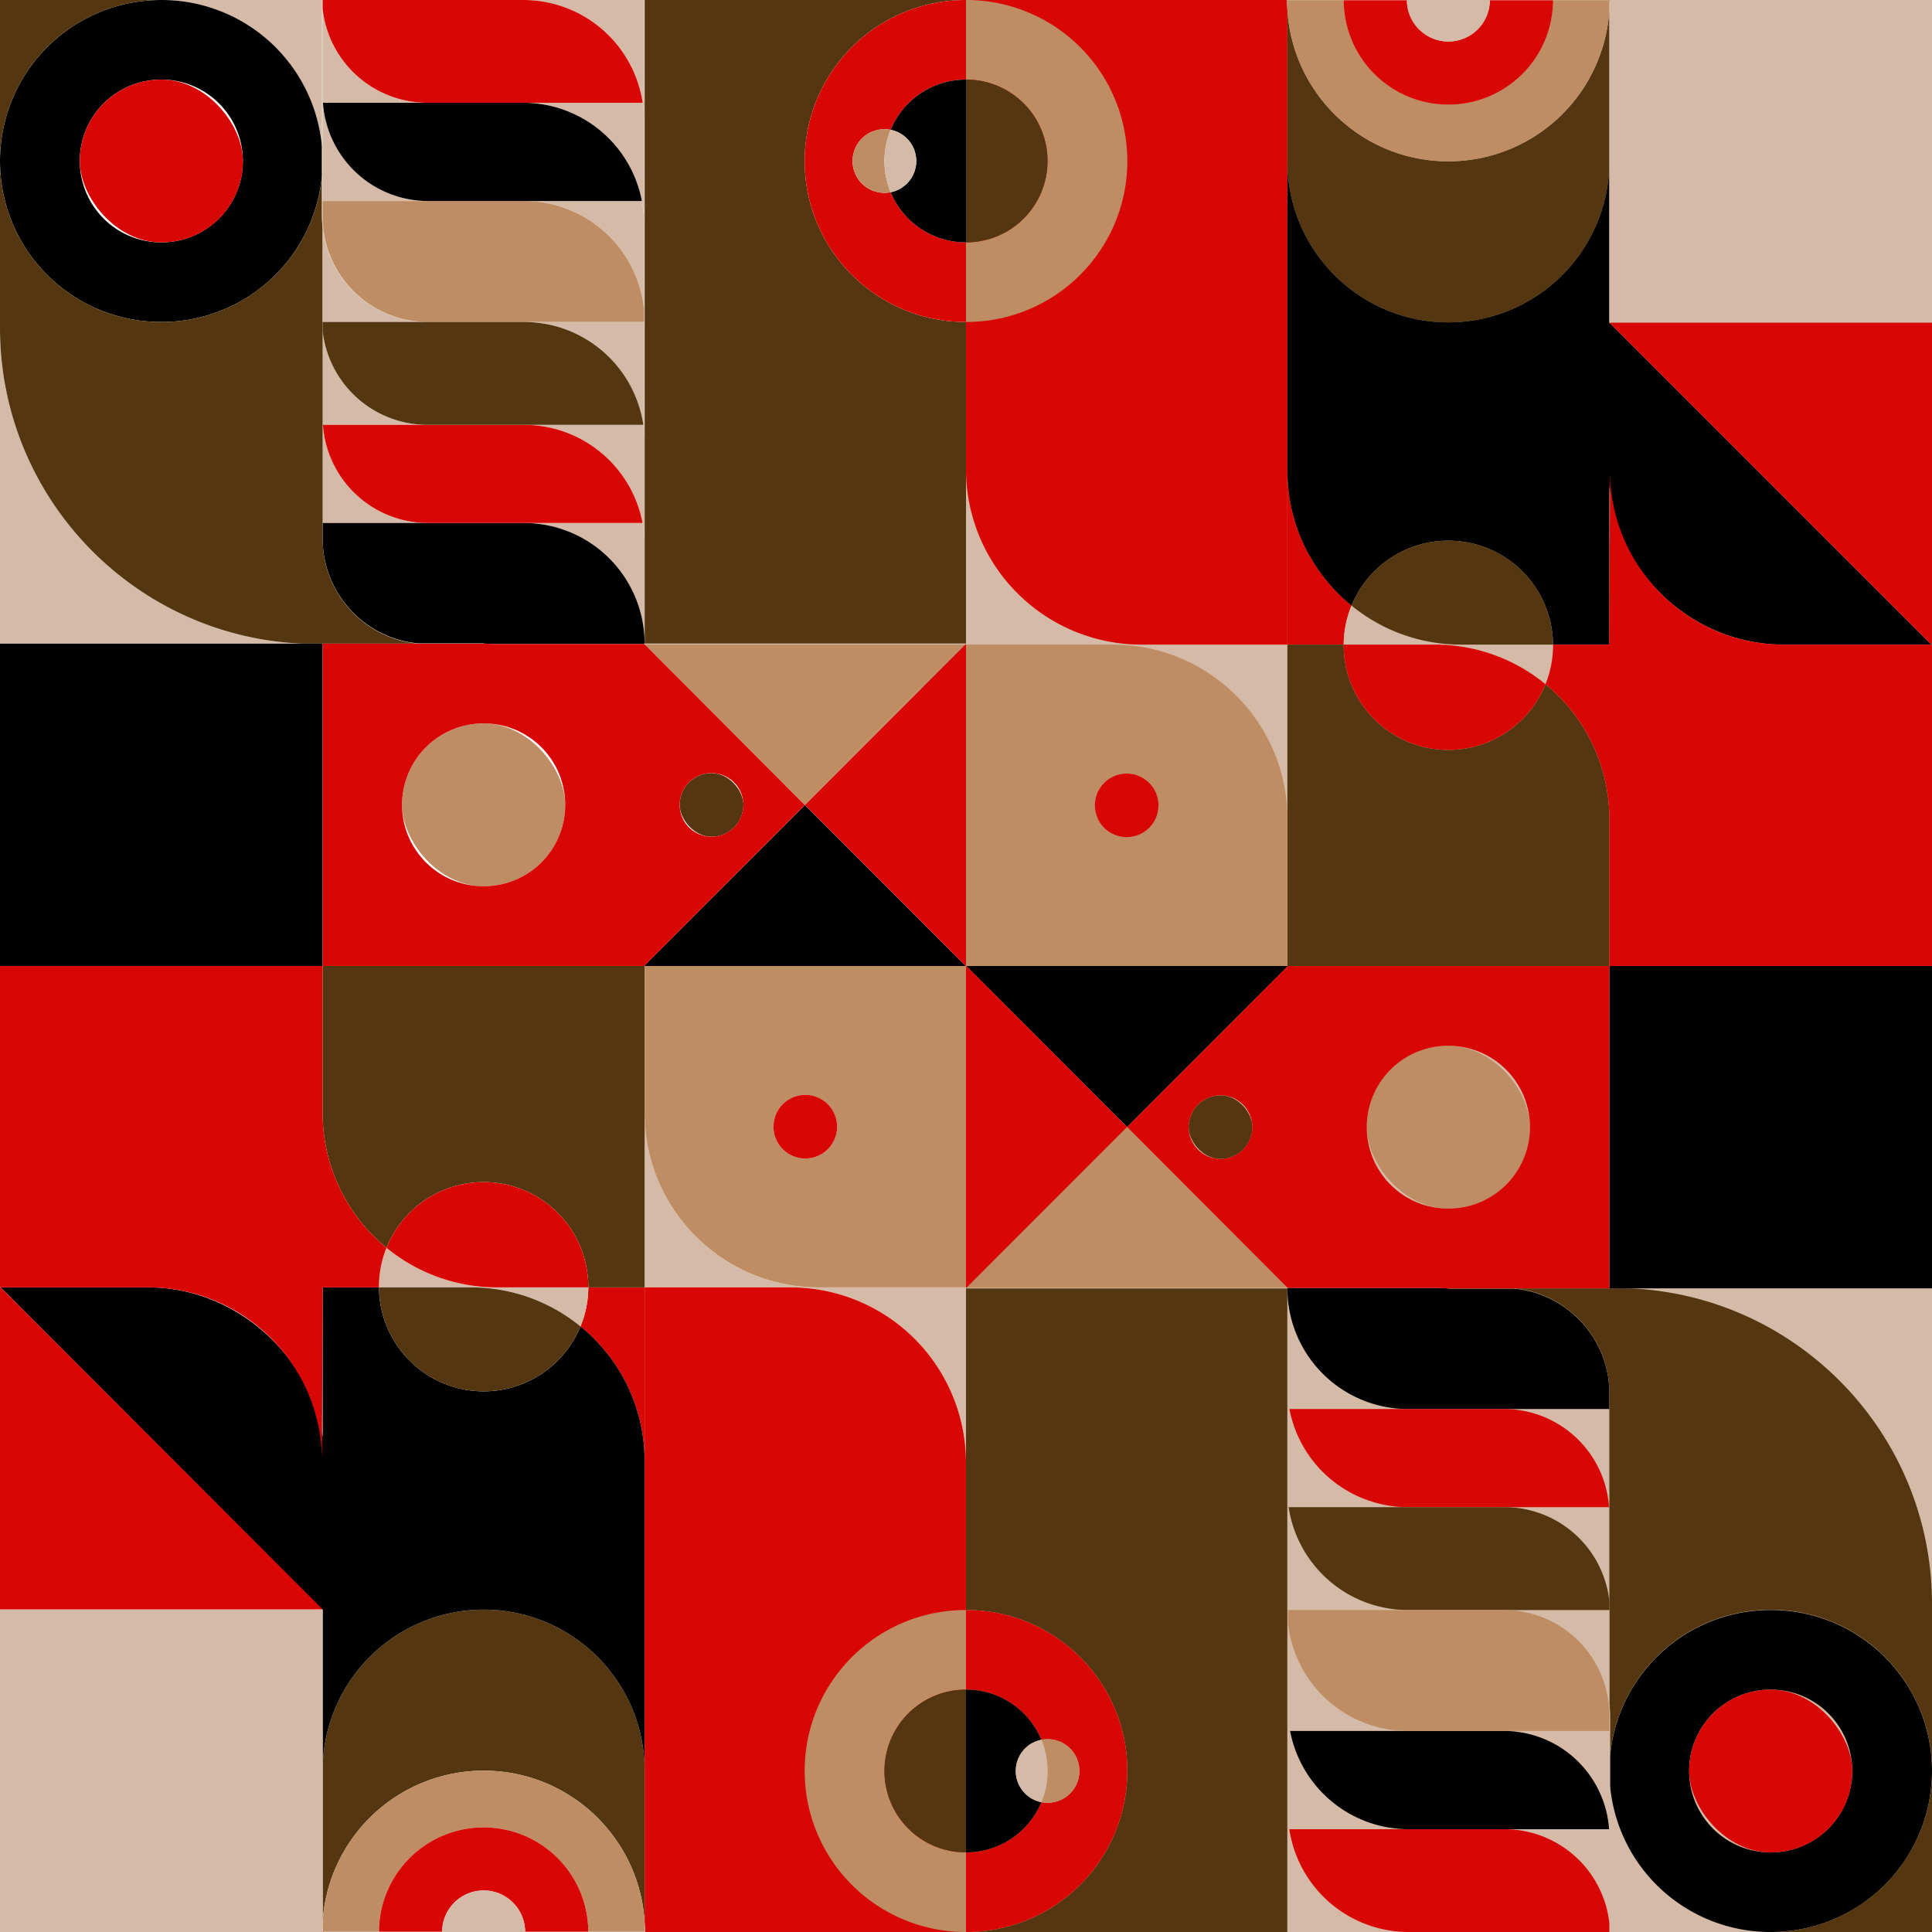
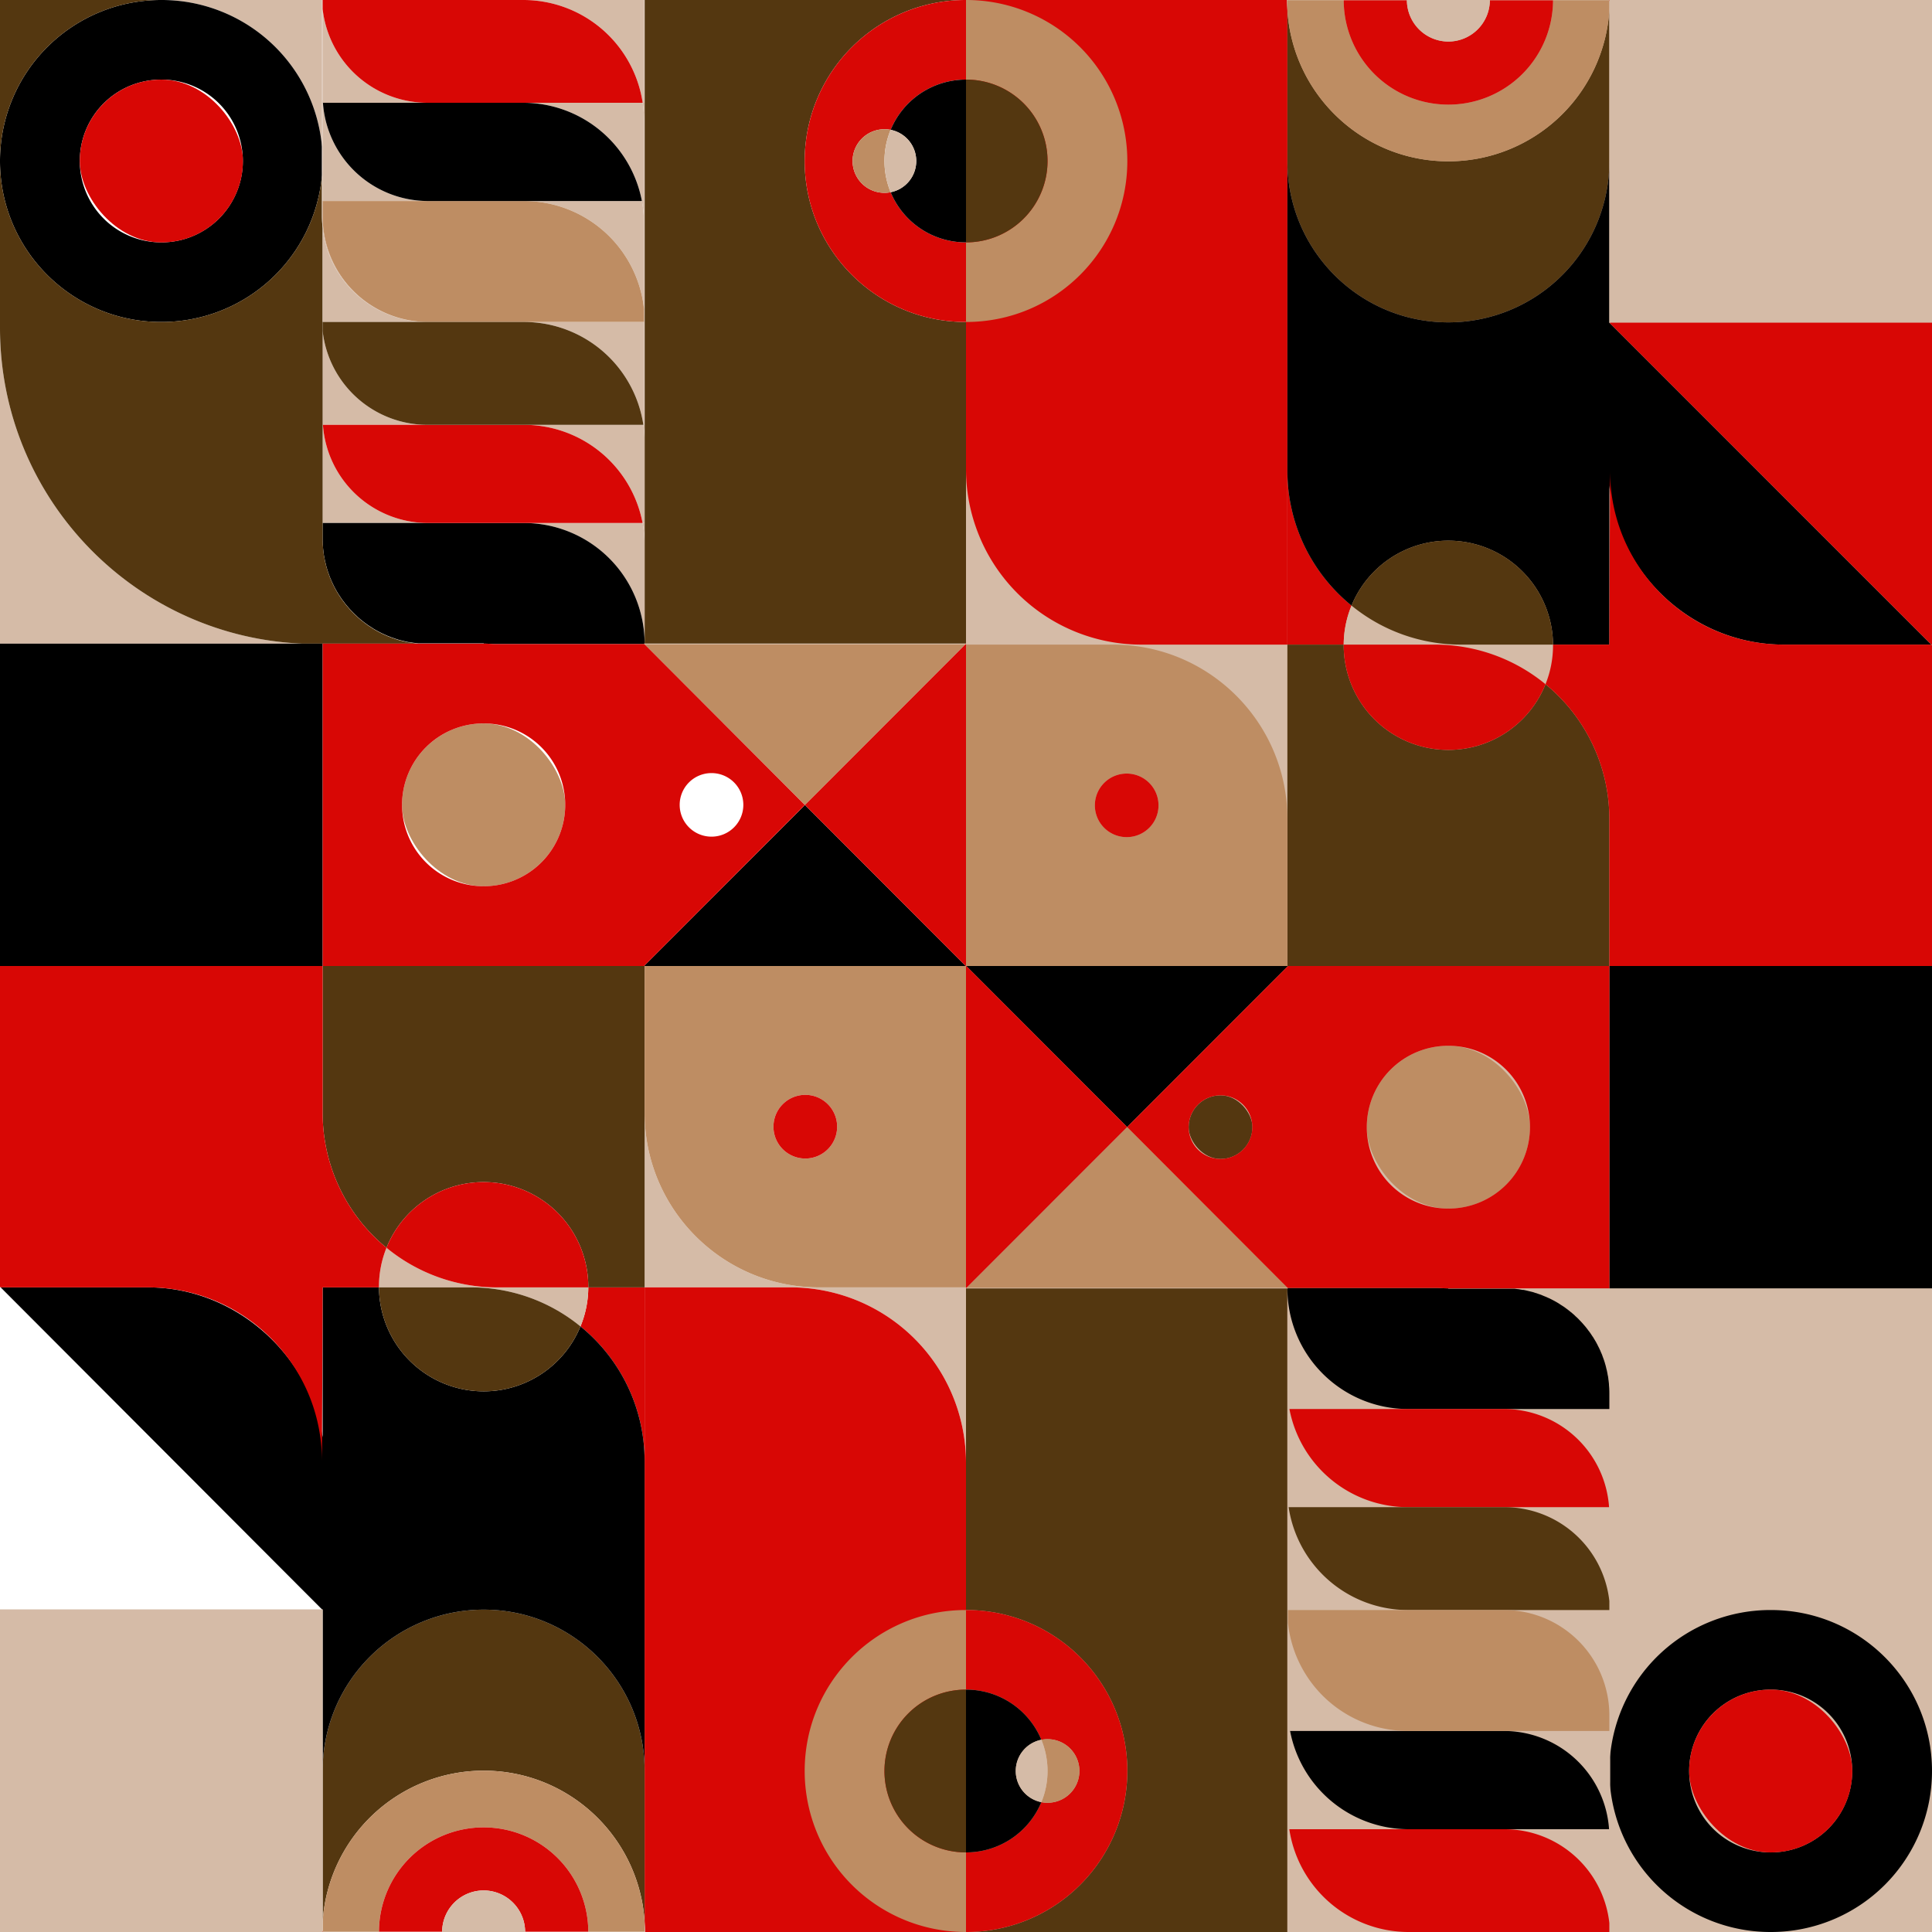
<svg xmlns="http://www.w3.org/2000/svg" viewBox="0 0 2000 2000">
  <defs>
    <style>.cls-1{fill:#d5bba7}.cls-2{fill:#d80705}.cls-3{fill:#543710}.cls-4{fill:#be8d63}.cls-5,.cls-6{fill:none;stroke:#d80705;stroke-miterlimit:10;stroke-width:1.97px}</style>
  </defs>
  <g id="Capa_7" data-name="Capa 7">
    <path class="cls-1" d="M2000 0h-999.7A166.7 166.7 0 0 1 1167 166.7c0 92-74.6 166.6-166.7 166.6h-.3v999.4H847.8c-99.6 0-180.5-80.8-180.5-180.5v180.5h151a181.6 181.6 0 0 1 181.7 181.7V2000h1000Z" />
    <path class="cls-2" d="M1332.7 167V10.4c-.2-3.4-.4-6.9-.4-10.4H1000v485.6a181.6 181.6 0 0 0 181.7 181.7h151V167Z" />
    <path class="cls-1" d="M0 770.5V666.3h312.9C138.9 658.9 0 515.4 0 339.5v431Z" />
    <path class="cls-2" d="M600.9 1373.1a179.4 179.4 0 0 1 66.4 139.6v-180H609a106.7 106.7 0 0 1-8.1 40.4Z" />
    <path class="cls-3" d="M667.3 208.1v458.2H1000v-333h-.3c-92.1 0-166.7-74.6-166.7-166.6A166.7 166.7 0 0 1 999.7 0H667.3Z" />
    <path class="cls-1" d="M333.3 151.8V0h-166a166.6 166.6 0 0 1 166 151.8Z" />
    <path d="M0 166.7c0 92 74.6 166.6 166.7 166.6h.6a166.6 166.6 0 0 0 166-151.8v-29.7A166.6 166.6 0 0 0 167.3 0h-.6A166.7 166.7 0 0 0 0 166.7Zm82.6 0a84.2 84.2 0 0 1 84.2-84.3h.4a84.2 84.2 0 0 1 84.2 84.3 84.2 84.2 0 0 1-84.2 84.2h-.4a84.2 84.2 0 0 1-84.2-84.2Z" />
    <rect class="cls-2" x="82.6" y="82.4" width="168.9" height="168.54" rx="84.3" />
-     <rect class="cls-3" x="703.6" y="800.3" width="66" height="65.83" rx="32.9" />
    <path class="cls-4" d="M1000.2 82.4a84.2 84.2 0 0 1 84.2 84.3 84.2 84.2 0 0 1-84.2 84.2h-.2v82.4h.3c92.1 0 166.7-74.6 166.7-166.6A166.7 166.7 0 0 0 1000.3 0h-.3v82.4Z" />
    <path class="cls-2" d="M833 166.7c0 92 74.6 166.6 166.7 166.6h.3v-82.4h-.2A84.2 84.2 0 0 1 922 199a33.9 33.9 0 0 1-6.4.6h-.1a32.9 32.9 0 0 1-32.9-32.9 32.9 32.9 0 0 1 32.9-32.9h.1a33.9 33.9 0 0 1 6.4.6 84.3 84.3 0 0 1 77.8-52h.2V0h-.3A166.7 166.7 0 0 0 833 166.7Z" />
    <path class="cls-3" d="M1084.4 166.7a84.2 84.2 0 0 0-84.2-84.3h-.2v168.5h.2a84.2 84.2 0 0 0 84.2-84.2Z" />
    <path d="M999.8 82.4a84.3 84.3 0 0 0-77.8 52 32.9 32.9 0 0 1 26.5 32.3A32.9 32.9 0 0 1 922 199a84.2 84.2 0 0 0 77.8 51.9h.2V82.4Z" />
    <path class="cls-4" d="M915.6 166.7a84.2 84.2 0 0 1 6.4-32.3 33.9 33.9 0 0 0-6.4-.6h-.1a32.9 32.9 0 0 0-32.9 32.9 32.9 32.9 0 0 0 32.9 32.9h.1a33.9 33.9 0 0 0 6.4-.6 85 85 0 0 1-6.4-32.3Z" />
    <path class="cls-1" d="M948.5 166.7a32.9 32.9 0 0 0-26.5-32.3 84.2 84.2 0 0 0-6.4 32.3A85 85 0 0 0 922 199a32.9 32.9 0 0 0 26.5-32.3ZM666.7 231.3V320c.4 4.2.6 8.6.6 12.9V208.1h-.6ZM357.7 625.4l-1.1-1.4ZM363.8 632.4l-1.6-1.7ZM356 623.1a31.5 31.5 0 0 1-2.2-2.9 31.5 31.5 0 0 0 2.2 2.9ZM334 432.2v7.6h.3c-.2-2.5-.3-5.1-.3-7.6ZM361.5 629.9l-1.2-1.4ZM359.5 627.6l-1.1-1.3ZM368.2 636.8l-1.3-1.2ZM377.9 645l-2.2-1.7ZM385.1 649.9l-1.4-.9ZM380.2 646.7l-1.6-1.2ZM434 666.3ZM372.5 640.7l-1.3-1.1ZM366.1 634.8l-1.8-1.9ZM382.6 648.3l-1.4-.9ZM370.3 638.8l-1.2-1.2ZM374.9 642.6l-1.5-1.1ZM335.4 575.2c-.2-1.3-.4-2.6-.5-4 .1 1.4.3 2.7.5 4ZM334.8 570.9c-.1-1.2-.3-2.5-.4-3.8.1 1.3.3 2.6.4 3.8ZM336.3 579.8c-.3-1.2-.5-2.5-.7-3.8.2 1.3.4 2.6.7 3.8ZM334.1 561.6c-.1-1.4-.1-2.7-.1-4.1 0 1.4 0 2.7.1 4.1ZM353.3 619.5l-2.1-3.2ZM667.3 564.6v-23.2h-2.1a126.7 126.7 0 0 1 2.1 23.2ZM334.4 566.4l-.3-4ZM337.3 584l-.9-3.5ZM348.8 612.3a25.8 25.8 0 0 1-1.8-3.2 25.8 25.8 0 0 0 1.8 3.2ZM351.1 616.2l-1.9-3.2ZM344.8 604.9c-.5-1.2-1.1-2.3-1.6-3.5.5 1.2 1.1 2.3 1.6 3.5ZM342.9 600.6l-1.5-3.4ZM339.8 592.7l-1.2-3.7ZM341.2 596.5l-1.2-3.3ZM338.4 588.2c-.4-1.2-.7-2.4-1-3.7.3 1.3.6 2.5 1 3.7ZM346.6 608.4ZM401.6 658.5l-1.5-.7ZM398.9 657.3l-1.5-.7ZM432.7 666.2l-1.8-.2ZM396.2 656.1l-1.6-.8ZM429.7 665.8l-1.9-.2ZM404.4 659.6l-1.6-.7ZM413.8 662.7l-1.7-.5ZM411 661.8l-2.1-.6ZM419.6 664.1l-1.6-.4ZM416.7 663.4l-1.6-.4ZM408.2 660.9l-2.7-.9ZM387.6 651.5l-1.5-.9ZM426.7 665.4l-2.9-.5ZM390.4 653.1l-1.8-1ZM393.6 654.8l-2.5-1.3ZM422.8 664.8l-1.9-.4ZM341.4 597.2a1.4 1.4 0 0 0-.2-.7 1.4 1.4 0 0 1 .2.7ZM418 663.7l-1.3-.3ZM334.1 562.4ZM427.8 665.6l-1.1-.2ZM347 609.1a2.5 2.5 0 0 1-.4-.7 2.5 2.5 0 0 0 .4.7ZM345 605.2l-.2-.3ZM343.2 601.4l-.3-.8ZM415.1 663l-1.3-.3ZM338.6 589a3.1 3.1 0 0 0-.2-.8 3.1 3.1 0 0 1 .2.8Z" />
    <path class="cls-1" d="M336.4 580.5c0-.3-.1-.5-.1-.7s.1.4.1.7ZM420.9 664.4l-1.3-.3ZM430.9 666l-1.2-.2ZM334.9 571.2a.4.4 0 0 1-.1-.3.4.4 0 0 0 .1.3ZM335.6 576c-.1-.3-.1-.5-.2-.8s.1.5.2.8ZM340 593.2l-.2-.5ZM423.8 664.9ZM337.4 584.5a.9.9 0 0 1-.1-.5.9.9 0 0 0 .1.5ZM334 557.5zM334.4 567.1ZM366.9 635.6l-.8-.8ZM394.6 655.3l-1-.5ZM371.2 639.6l-.9-.8ZM391.1 653.5l-.7-.4ZM373.4 641.5l-.9-.8ZM434 666.3ZM386.1 650.6l-1-.7ZM369.1 637.6l-.9-.8ZM383.7 649l-1.1-.7ZM381.2 647.4l-1-.7ZM388.6 652.1l-1-.6ZM375.7 643.3a2.7 2.7 0 0 1-.8-.7 2.7 2.7 0 0 0 .8.7ZM378.6 645.5l-.7-.5ZM353.8 620.2l-.5-.7ZM412.1 662.2l-1.1-.4ZM356.1 623.4l.5.6-.6-.9c0 .1.1.2.1.3ZM408.9 661.2l-.7-.3ZM349.2 613a1.6 1.6 0 0 1-.4-.7 1.6 1.6 0 0 0 .4.7ZM405.5 660l-1.1-.4ZM351.2 616.3ZM358.4 626.3l-.7-.9ZM364.3 632.9l-.5-.5ZM362.2 630.7l-.7-.8ZM400.1 657.8l-1.2-.5ZM360.3 628.5l-.8-.9ZM402.8 658.9l-1.2-.4ZM397.4 656.6l-1.2-.5ZM511.1 666.7ZM542.9 541.4a124.9 124.9 0 0 1 124.4 124.9V564.6a126.7 126.7 0 0 0-2.1-23.2ZM334.3 439.8h-.3v101.6h108.7a109.1 109.1 0 0 1-108.4-101.6Z" />
    <path d="M500.8 666.3c3.5 0 6.9.2 10.3.4H667l-.3-.4h.6a124.9 124.9 0 0 0-124.4-124.9H334v16.1c0 1.4 0 2.7.1 4.1v.8l.3 4v.7c.1 1.3.3 2.6.4 3.8a.4.4 0 0 0 .1.3c.1 1.4.3 2.7.5 4s.1.5.2.8.4 2.6.7 3.8.1.4.1.7l.9 3.5a.9.9 0 0 0 .1.5c.3 1.3.6 2.5 1 3.7a3.1 3.1 0 0 1 .2.8l1.2 3.7.2.5 1.2 3.3a1.4 1.4 0 0 1 .2.7l1.5 3.4.3.8c.5 1.2 1.1 2.3 1.6 3.5l.2.3c.5 1.1 1 2.1 1.6 3.2a2.5 2.5 0 0 0 .4.7 25.8 25.8 0 0 0 1.8 3.2 1.6 1.6 0 0 0 .4.7l1.9 3.2h.1l2.1 3.2.5.7a31.5 31.5 0 0 0 2.2 2.9l.6.9 1.1 1.4.7.9 1.1 1.3.8.9 1.2 1.4.7.8 1.6 1.7.5.5 1.8 1.9.8.8 1.3 1.2.9.8 1.2 1.2.9.8 1.3 1.1.9.8 1.5 1.1a2.7 2.7 0 0 0 .8.7l2.2 1.7.7.5 1.6 1.2 1 .7 1.4.9 1.1.7 1.4.9 1 .7 1.5.9 1 .6 1.8 1 .7.4 2.5 1.3 1 .5 1.6.8 1.2.5 1.5.7 1.2.5 1.5.7 1.2.4 1.6.7 1.1.4 2.7.9.7.3 2.1.6 1.1.4 1.7.5 1.3.3 1.6.4 1.3.3 1.6.4 1.3.3 1.9.4h1l2.9.5 1.1.2 1.9.2 1.2.2 1.8.2h68.1Z" />
    <path class="cls-1" d="M666.7 0h.7v.01h-.7z" />
    <path class="cls-1" d="M665.3 106.4a125.9 125.9 0 0 1 1.4 18.5v83.2h.6V0h-.6v106.4ZM666.7 439.8h-.7a123.6 123.6 0 0 1 1.3 18.4V333.3h-.6ZM666.7 333.3h.6v-.4c0-4.3-.2-8.7-.6-12.9Z" />
    <path class="cls-1" d="M542.5 439.8a124.9 124.9 0 0 1 122.7 101.6h2.1v-83.2a123.6 123.6 0 0 0-1.3-18.4ZM442.5 439.8A109.2 109.2 0 0 1 334 342.6v89.6c0 2.5.1 5.1.3 7.6Z" />
    <path class="cls-2" d="M542.5 439.8H334.3a109.1 109.1 0 0 0 108.4 101.6h222.5a124.9 124.9 0 0 0-122.7-101.6Z" />
    <path class="cls-1" d="M334 0h-.6.6zM542.1 0ZM665.3 106.4h1.4V0H542.1a124.9 124.9 0 0 1 123.2 106.4Z" />
    <path class="cls-3" d="M434 666.3h-1.3l-1.8-.2-1.2-.2-1.9-.2-1.1-.2-2.9-.5h-1l-1.9-.4-1.3-.3-1.6-.4-1.3-.3-1.6-.4-1.3-.3-1.7-.5-1.1-.4-2.1-.6-.7-.3-2.7-.9-1.1-.4-1.6-.7-1.2-.4-1.5-.7-1.2-.5-1.5-.7-1.2-.5-1.6-.8-1-.5-2.5-1.3-.7-.4-1.8-1-1-.6-1.5-.9-1-.7-1.4-.9-1.1-.7-1.4-.9-1-.7-1.6-1.2-.7-.5-2.2-1.7a2.7 2.7 0 0 1-.8-.7l-1.5-1.1-.9-.8-1.3-1.1-.9-.8-1.2-1.2-.9-.8-1.3-1.2-.8-.8-1.8-1.9-.5-.5-1.6-1.7-.7-.8-1.2-1.4-.8-.9-1.1-1.3-.7-.9-1.1-1.4-.5-.6c0-.1-.1-.2-.1-.3a31.5 31.5 0 0 1-2.2-2.9l-.5-.7-2.1-3.2h-.1l-1.9-3.2a1.6 1.6 0 0 1-.4-.7 25.8 25.8 0 0 1-1.8-3.2 2.5 2.5 0 0 1-.4-.7c-.6-1.1-1.1-2.1-1.6-3.2l-.2-.3c-.5-1.2-1.1-2.3-1.6-3.5l-.3-.8-1.5-3.4a1.4 1.4 0 0 0-.2-.7l-1.2-3.3-.2-.5-1.2-3.7a3.1 3.1 0 0 0-.2-.8c-.4-1.2-.7-2.4-1-3.7a.9.9 0 0 1-.1-.5l-.9-3.5c0-.3-.1-.5-.1-.7s-.5-2.5-.7-3.8-.1-.5-.2-.8-.4-2.6-.5-4a.4.4 0 0 1-.1-.3c-.1-1.2-.3-2.5-.4-3.8v-.7l-.3-4v-.8c-.1-1.4-.1-2.7-.1-4.1V236.2a120.9 120.9 0 0 1-.7-12.1v-42.6a166.6 166.6 0 0 1-166 151.8h-.6C74.6 333.3 0 258.7 0 166.7A166.7 166.7 0 0 1 166.7 0H0v339.5c0 175.9 138.9 319.4 312.9 326.8H434Z" />
    <path class="cls-1" d="M666.7 333.3H542.9A125 125 0 0 1 666 439.8h.7ZM334 236.2v97.1h108.3A109.2 109.2 0 0 1 334 236.2ZM666.7 333.3ZM442.9 333.3ZM334 98.9V9.3c-.3-3.1-.6-6.2-.6-9.3h-.1v106.4h.7ZM666.7 231.3v-23.2h-2.2a126.7 126.7 0 0 1 2.2 23.2ZM334 98.9v7.5h.3q-.3-3.7-.3-7.5ZM664.5 208.1h2.2v-83.2a125.9 125.9 0 0 0-1.4-18.5h-123a125.1 125.1 0 0 1 122.2 101.7Z" />
    <path class="cls-1" d="M442.1 106.4A109.2 109.2 0 0 1 334 9.3v89.6q0 3.8.3 7.5ZM334 0h-.6c0 3.1.3 6.2.6 9.3ZM542.1 0Z" />
    <path class="cls-2" d="M442.1 106.4h223.2A124.9 124.9 0 0 0 542.1 0H334v9.3a109.2 109.2 0 0 0 108.1 97.1Z" />
    <path class="cls-1" d="M334 224.1v-57.4a145.2 145.2 0 0 1-.7 14.8v42.6a120.9 120.9 0 0 0 .7 12.1Z" />
    <path class="cls-1" d="M334 106.4h-.7v45.4a147.2 147.2 0 0 1 .7 14.9Z" />
    <path class="cls-1" d="M334 166.7a147.2 147.2 0 0 0-.7-14.9v29.7a145.2 145.2 0 0 0 .7-14.8ZM542.9 208.1A124.9 124.9 0 0 1 666.7 320v-88.7a126.7 126.7 0 0 0-2.2-23.2Z" />
    <path class="cls-1" d="M334.3 106.4h-.3V208.1h108.7a109.2 109.2 0 0 1-108.4-101.7ZM334 224.1v12.1a109.2 109.2 0 0 0 108.3 97.1h.4A109.1 109.1 0 0 1 334 224.1Z" />
    <path class="cls-4" d="M442.7 333.3h224V320a124.9 124.9 0 0 0-123.8-111.9H334v16a109.1 109.1 0 0 0 108.7 109.2Z" />
    <path class="cls-1" d="M442.3 333.3Z" />
    <path class="cls-3" d="M666.7 1000H334v152a180.2 180.2 0 0 0 66.1 139.7 108.3 108.3 0 0 1 100.6-68A108.3 108.3 0 0 1 609 1332v.7h58.3V1000Z" />
    <path class="cls-4" d="m1000 1000.3-.3-.3H667.3v152.2c0 99.7 80.9 180.5 180.5 180.5H1000V1000Zm-133.4 166a32.9 32.9 0 0 1-32.9 33h-.1a32.9 32.9 0 0 1-32.9-33 32.9 32.9 0 0 1 32.9-32.9h.1a32.9 32.9 0 0 1 32.9 32.9Z" />
    <path class="cls-2" d="M833.7 1133.4h-.1a32.9 32.9 0 0 0-32.9 32.9 32.9 32.9 0 0 0 32.9 33h.1a32.9 32.9 0 0 0 32.9-33 32.9 32.9 0 0 0-32.9-32.9ZM667.3 1833v156.6c.2 3.4.4 6.9.4 10.4H1000v-485.6a181.6 181.6 0 0 0-181.7-181.7h-151V1833Z" />
    <path class="cls-3" d="M500.7 1833c88.7 0 161.2 69.2 166.6 156.6V1833c0-92-74.6-166.7-166.6-166.7A166.7 166.7 0 0 0 334 1833v156.6A167 167 0 0 1 500.7 1833Z" />
    <path d="M600.9 1373.1a108.2 108.2 0 0 1-100.2 67.2 108.4 108.4 0 0 1-108.4-107.6H334v155.2c-14.1-86.5-90.9-155.2-180.7-155.2H.7l333.3 334V1833a166.7 166.7 0 0 1 166.7-166.7c92 0 166.6 74.7 166.6 166.7v-320.3a179.4 179.4 0 0 0-66.4-139.6Z" />
    <path class="cls-1" d="M334 2000h58.3H334zM667.3 2000H609h58.7-.4zM667.3 1999.7v.3h.4c0-3.5-.2-7-.4-10.4ZM609 1999.7v.3h58.3v-.3ZM334 1999.7v.3h58.3v-.3Z" />
    <path class="cls-4" d="M392.3 1999.7a108.3 108.3 0 0 1 108.4-108 108.3 108.3 0 0 1 108.3 108h58.3v-10.1c-5.4-87.4-77.9-156.6-166.6-156.6A167 167 0 0 0 334 1989.6v10.1Z" />
    <path class="cls-1" d="M457.7 2000h-65.4 65.4zM543.6 2000H609h-65.4zM392.3 1999.7v.3h65.4v-.3ZM543.6 1999.7v.3H609v-.3Z" />
    <path class="cls-2" d="M500.7 1891.7a108.3 108.3 0 0 0-108.4 108h65.4a43 43 0 0 1 43-42.7 43 43 0 0 1 42.9 42.7H609a108.3 108.3 0 0 0-108.3-108Z" />
    <path class="cls-1" d="M600.9 1373.1a106.7 106.7 0 0 0 8.1-40.4h-94.3a180.1 180.1 0 0 1-114.6-41 107.9 107.9 0 0 0-7.8 40.3v.7h95a178.7 178.7 0 0 1 113.6 40.4Z" />
    <path class="cls-2" d="M609 1332.7v-.7a108.3 108.3 0 0 0-108.3-108.3 108.3 108.3 0 0 0-100.6 68 180.1 180.1 0 0 0 114.6 41Z" />
    <path class="cls-3" d="M500.7 1440.3a108.2 108.2 0 0 0 100.2-67.2 178.7 178.7 0 0 0-113.6-40.4h-95a108.4 108.4 0 0 0 108.4 107.6Z" />
    <path class="cls-1" d="M457.7 2000h85.9-85.9zM457.7 2000h85.9v-.3h-85.9ZM500.7 1957a43 43 0 0 0-43 42.7h85.9a43 43 0 0 0-42.9-42.7Z" />
    <path class="cls-5" d="M333.7 2000H0h333.7z" />
    <path class="cls-1" d="M334 1989.6V1666h-.7v334h.4c0-3.5.1-7 .3-10.4ZM0 1666h333.3v334H0z" />
    <path class="cls-6" d="M334 2000h-.3.3z" />
    <path class="cls-1" d="M334 1999.7v-10.1c-.2 3.4-.3 6.9-.3 10.4h.3ZM0 1332v.7h.7l-.7-.7zM333.3 1666h.7l-.7-.7v.7z" />
-     <path class="cls-2" d="M.7 1332.7H0V1666h333.3v-.7L.7 1332.7z" />
    <path d="M312.9 666.3H0V1000h334V666.3h-21.1z" />
    <path class="cls-4" d="M667.3 666.7v.3l166 166.3 166.4-166.6H667.3z" />
    <path class="cls-1" d="m667 666.7.3.3v-.3h-.3zM667.3 666.7h332.4l.3-.4H667.3v.4z" />
    <rect class="cls-1" x="667" y="666.7" width=".3" />
    <path class="cls-1" d="M667 666.7h.3v-.4h-.6l.3.4zM1000 1000.3v-.3h-.3l.3.3z" />
    <path d="M999.7 1000 833.3 833.3 666.7 1000h333z" />
    <rect class="cls-1" x="1000" y="666.7" height="333.34" />
    <rect class="cls-1" x="1000" y="666.3" height=".33" />
    <path class="cls-2" d="M1000 1000V666.7h-.3L833.3 833.3 999.7 1000h.3z" />
    <path class="cls-1" d="M1000 666.7v-.4l-.3.4h.3z" />
    <rect class="cls-4" x="416.2" y="748.9" width="168.9" height="168.54" rx="84.3" />
    <path class="cls-1" d="M442.7 666.7ZM434.8 666.3ZM438.9 666.6ZM440.2 666.6ZM443.2 666.7ZM437.1 666.5Z" />
    <path class="cls-2" d="m666.7 1000 166.5-166.7L667.3 667l-.3-.3H511.1c-3.4-.2-6.8-.4-10.3-.4H334V1000H0v332.7-.7l.7.7h152.6c99.4 0 180 80.6 180 180l.7-180h58.3v-.7a107.9 107.9 0 0 1 7.8-40.3A180.2 180.2 0 0 1 334 1152v-152Zm36.9-166.8a32.9 32.9 0 0 1 32.9-32.9h.1a32.9 32.9 0 0 1 32.9 32.9 32.9 32.9 0 0 1-32.9 32.9h-.1a32.9 32.9 0 0 1-32.9-32.9Zm-287.4 0a84.3 84.3 0 0 1 84.3-84.3h.3a84.2 84.2 0 0 1 84.3 84.3 84.2 84.2 0 0 1-84.3 84.2h-.3a84.3 84.3 0 0 1-84.3-84.2Z" />
    <path class="cls-1" d="M2000 1229.5v104.2h-312.9c174 7.4 312.9 150.9 312.9 326.8v-431Z" />
    <path class="cls-2" d="M1399.1 626.9a179.4 179.4 0 0 1-66.4-139.6v180h58.3a106.7 106.7 0 0 1 8.1-40.4Z" />
    <path class="cls-3" d="M1332.7 1791.9v-458.2H1000v333h.3c92.1 0 166.7 74.6 166.7 166.6a166.7 166.7 0 0 1-166.7 166.7h332.4Z" />
    <path class="cls-1" d="M1666.7 1848.2V2000h166a166.6 166.6 0 0 1-166-151.8Z" />
    <path d="M2000 1833.3c0-92-74.6-166.6-166.7-166.6h-.6a166.6 166.6 0 0 0-166 151.8v29.7a166.6 166.6 0 0 0 166 151.8h.6a166.7 166.7 0 0 0 166.7-166.7Zm-82.6 0a84.2 84.2 0 0 1-84.2 84.3h-.4a84.2 84.2 0 0 1-84.2-84.3 84.2 84.2 0 0 1 84.2-84.2h.4a84.2 84.2 0 0 1 84.2 84.2Z" />
    <rect class="cls-2" x="1748.6" y="1749.1" width="168.9" height="168.54" rx="84.3" />
    <rect class="cls-3" x="1230.5" y="1133.9" width="66" height="65.83" rx="32.9" />
    <path class="cls-4" d="M999.8 1917.6a84.2 84.2 0 0 1-84.2-84.3 84.2 84.2 0 0 1 84.2-84.2h.2v-82.4h-.3c-92.1 0-166.7 74.6-166.7 166.6A166.7 166.7 0 0 0 999.7 2000h.3v-82.4Z" />
    <path class="cls-2" d="M1167 1833.3c0-92-74.6-166.6-166.7-166.6h-.3v82.4h.2a84.2 84.2 0 0 1 77.8 51.9 33.9 33.9 0 0 1 6.4-.6h.1a32.9 32.9 0 0 1 32.9 32.9 32.9 32.9 0 0 1-32.9 32.9h-.1a33.9 33.9 0 0 1-6.4-.6 84.3 84.3 0 0 1-77.8 52h-.2v82.4h.3a166.7 166.7 0 0 0 166.7-166.7Z" />
    <path class="cls-3" d="M915.6 1833.3a84.2 84.2 0 0 0 84.2 84.3h.2v-168.5h-.2a84.2 84.2 0 0 0-84.2 84.2Z" />
    <path d="M1000.2 1917.6a84.3 84.3 0 0 0 77.8-52 32.9 32.9 0 0 1-26.5-32.3 32.9 32.9 0 0 1 26.5-32.3 84.2 84.2 0 0 0-77.8-51.9h-.2v168.5Z" />
    <path class="cls-4" d="M1084.4 1833.3a84.2 84.2 0 0 1-6.4 32.3 33.9 33.9 0 0 0 6.4.6h.1a32.9 32.9 0 0 0 32.9-32.9 32.9 32.9 0 0 0-32.9-32.9h-.1a33.9 33.9 0 0 0-6.4.6 85 85 0 0 1 6.4 32.3Z" />
    <path class="cls-1" d="M1051.5 1833.3a32.9 32.9 0 0 0 26.5 32.3 84.2 84.2 0 0 0 6.4-32.3 85 85 0 0 0-6.4-32.3 32.9 32.9 0 0 0-26.5 32.3ZM1333.3 1768.7V1680c-.4-4.2-.6-8.6-.6-12.9v124.8h.6ZM1642.3 1374.6l1.1 1.4ZM1636.2 1367.6l1.6 1.7ZM1644 1376.9a31.5 31.5 0 0 1 2.2 2.9 31.5 31.5 0 0 0-2.2-2.9ZM1666 1567.8v-7.6h-.3c.2 2.5.3 5.1.3 7.6ZM1638.5 1370.1l1.2 1.4ZM1640.5 1372.4l1.1 1.3ZM1631.8 1363.2l1.3 1.2ZM1622.1 1355l2.2 1.7ZM1614.9 1350.1l1.4.9ZM1619.8 1353.3l1.6 1.2ZM1566 1333.7ZM1627.5 1359.3l1.3 1.1ZM1633.9 1365.2l1.8 1.9ZM1617.4 1351.7l1.4.9ZM1629.7 1361.2l1.2 1.2ZM1625.1 1357.4l1.5 1.1ZM1664.6 1424.8c.2 1.3.4 2.6.5 4-.1-1.4-.3-2.7-.5-4ZM1665.2 1429.1c.1 1.2.3 2.5.4 3.8-.1-1.3-.3-2.6-.4-3.8ZM1663.7 1420.2c.3 1.2.5 2.5.7 3.8-.2-1.3-.4-2.6-.7-3.8ZM1665.9 1438.4c.1 1.4.1 2.7.1 4.1 0-1.4 0-2.7-.1-4.1ZM1646.7 1380.5l2.1 3.2ZM1332.7 1435.4v23.2h2.1a126.7 126.7 0 0 1-2.1-23.2ZM1665.6 1433.6l.3 4ZM1662.7 1416l.9 3.5ZM1651.2 1387.7a25.8 25.8 0 0 1 1.8 3.2 25.8 25.8 0 0 0-1.8-3.2ZM1648.9 1383.8l1.9 3.2ZM1655.2 1395.1c.5 1.2 1.1 2.3 1.6 3.5-.5-1.2-1.1-2.3-1.6-3.5ZM1657.1 1399.4l1.5 3.4ZM1660.2 1407.3l1.2 3.7ZM1658.8 1403.5l1.2 3.3ZM1661.6 1411.8c.4 1.2.7 2.4 1 3.7-.3-1.3-.6-2.5-1-3.7ZM1653.4 1391.6l1.6 3.2ZM1598.4 1341.6l1.5.6ZM1601.1 1342.7l1.5.7ZM1567.3 1333.8l1.8.2ZM1603.8 1343.9l1.6.8ZM1570.3 1334.2l1.9.2ZM1595.6 1340.4l1.6.7ZM1586.2 1337.3l1.7.5ZM1589 1338.2l2.1.6ZM1580.4 1335.9l1.6.4ZM1583.3 1336.6l1.6.4ZM1591.8 1339.1l2.7.9ZM1612.4 1348.5l1.5.9ZM1573.3 1334.6l2.9.5ZM1609.6 1346.9l1.8 1ZM1606.4 1345.2l2.5 1.3ZM1577.2 1335.2l1.9.4ZM1658.6 1402.8a1.4 1.4 0 0 0 .2.7 1.4 1.4 0 0 1-.2-.7ZM1582 1336.3l1.3.3ZM1665.9 1437.6ZM1572.2 1334.4l1.1.2ZM1653 1390.9a2.5 2.5 0 0 1 .4.7 2.5 2.5 0 0 0-.4-.7ZM1655 1394.8l.2.3ZM1656.8 1398.6l.3.8ZM1584.9 1337l1.3.3ZM1661.4 1411a3.1 3.1 0 0 0 .2.8 3.1 3.1 0 0 1-.2-.8ZM1663.6 1419.5c0 .3.1.5.1.7s-.1-.4-.1-.7ZM1579.1 1335.6l1.3.3ZM1569.1 1334l1.2.2ZM1665.1 1428.8a.4.4 0 0 1 .1.3.4.4 0 0 0-.1-.3ZM1664.4 1424c.1.3.1.5.2.8s-.1-.5-.2-.8ZM1660 1406.8l.2.5ZM1576.2 1335.1ZM1662.6 1415.5a.9.9 0 0 1 .1.5.9.9 0 0 0-.1-.5ZM1666 1442.5zM1665.6 1432.9ZM1633.1 1364.4l.8.8ZM1605.4 1344.7l1 .5ZM1628.8 1360.4l.9.8ZM1608.9 1346.5l.7.4ZM1626.6 1358.5l.9.8ZM1566 1333.7ZM1613.9 1349.4l1 .7ZM1630.9 1362.4l.9.8ZM1616.3 1351l1.1.7ZM1618.8 1352.6l1 .7ZM1611.4 1347.9l1 .6ZM1624.3 1356.7a2.7 2.7 0 0 1 .8.7 2.7 2.7 0 0 0-.8-.7ZM1621.4 1354.5l.7.5ZM1646.2 1379.8l.5.7ZM1587.9 1337.8l1.1.4ZM1643.9 1376.6l-.5-.6.6.9c0-.1-.1-.2-.1-.3ZM1591.1 1338.8l.7.3ZM1650.8 1387a1.6 1.6 0 0 1 .4.7 1.6 1.6 0 0 0-.4-.7ZM1594.5 1340l1.1.4ZM1648.8 1383.7ZM1641.6 1373.7l.7.9ZM1635.7 1367.1l.5.5ZM1637.8 1369.3l.7.8ZM1599.9 1342.2l1.2.5ZM1639.7 1371.5l.8.9ZM1597.2 1341.1l1.2.5ZM1602.6 1343.4l1.2.5ZM1488.9 1333.3Z" />
    <path class="cls-1" d="M1457.1 1458.6a124.9 124.9 0 0 1-124.4-124.9v101.7a126.7 126.7 0 0 0 2.1 23.2ZM1665.7 1560.2h.3v-101.6h-108.7a109.1 109.1 0 0 1 108.4 101.6Z" />
    <path d="M1499.2 1333.7c-3.5 0-6.9-.2-10.3-.4H1333l.3.4h-.6a124.9 124.9 0 0 0 124.4 124.9H1666v-16.1c0-1.4 0-2.7-.1-4.1v-.8l-.3-4v-.7c-.1-1.3-.3-2.6-.4-3.8a.4.4 0 0 0-.1-.3c-.1-1.4-.3-2.7-.5-4s-.1-.5-.2-.8-.4-2.6-.7-3.8-.1-.4-.1-.7l-.9-3.5a.9.9 0 0 0-.1-.5c-.3-1.3-.6-2.5-1-3.7a3.1 3.1 0 0 1-.2-.8l-1.2-3.7-.2-.5-1.2-3.3a1.4 1.4 0 0 1-.2-.7l-1.5-3.4-.3-.8c-.5-1.2-1.1-2.3-1.6-3.5l-.2-.3-1.6-3.2a2.5 2.5 0 0 0-.4-.7 25.8 25.8 0 0 0-1.8-3.2 1.6 1.6 0 0 0-.4-.7l-1.9-3.2h-.1l-2.1-3.2-.5-.7a31.5 31.5 0 0 0-2.2-2.9l-.6-.9-1.1-1.4-.7-.9-1.1-1.3-.8-.9-1.2-1.4-.7-.8-1.6-1.7-.5-.5-1.8-1.9-.8-.8-1.3-1.2-.9-.8-1.2-1.2-.9-.8-1.3-1.1-.9-.8-1.5-1.1a2.7 2.7 0 0 0-.8-.7l-2.2-1.7-.7-.5-1.6-1.2-1-.7-1.4-.9-1.1-.7-1.4-.9-1-.7-1.5-.9-1-.6-1.8-1-.7-.4-2.5-1.3-1-.5-1.6-.8-1.2-.5-1.5-.7-1.2-.5-1.5-.6-1.2-.5-1.6-.7-1.1-.4-2.7-.9-.7-.3-2.1-.6-1.1-.4-1.7-.5-1.3-.3-1.6-.4-1.3-.3-1.6-.4-1.3-.3-1.9-.4h-1l-2.9-.5-1.1-.2-1.9-.2-1.2-.2-1.8-.2h-68.1Z" />
    <path class="cls-1" d="M1332.7 2000h.7v.01h-.7zM1334.7 1893.6a125.9 125.9 0 0 1-1.4-18.5v-83.2h-.6V2000h.6v-106.4ZM1333.3 1560.2h.7a123.6 123.6 0 0 1-1.3-18.4v124.9h.6ZM1333.3 1666.7h-.6v.4c0 4.3.2 8.7.6 12.9Z" />
    <path class="cls-1" d="M1457.5 1560.2a124.9 124.9 0 0 1-122.7-101.6h-2.1v83.2a123.6 123.6 0 0 0 1.3 18.4ZM1557.5 1560.2a109.2 109.2 0 0 1 108.5 97.2v-89.6c0-2.5-.1-5.1-.3-7.6Z" />
    <path class="cls-2" d="M1457.5 1560.2h208.2a109.1 109.1 0 0 0-108.4-101.6h-222.5a124.9 124.9 0 0 0 122.7 101.6Z" />
    <path class="cls-1" d="M1457.9 2000ZM1334.7 1893.6h-1.4V2000h124.6a124.9 124.9 0 0 1-123.2-106.4Z" />
-     <path class="cls-3" d="M1566 1333.7h1.3l1.8.2 1.2.2 1.9.2 1.1.2 2.9.5h1l1.9.4 1.3.3 1.6.4 1.3.3 1.6.4 1.3.3 1.7.5 1.1.4 2.1.6.7.3 2.7.9 1.1.4 1.6.7 1.2.5 1.5.6 1.2.5 1.5.7 1.2.5 1.6.8 1 .5 2.5 1.3.7.4 1.8 1 1 .6 1.5.9 1 .7 1.4.9 1.1.7 1.4.9 1 .7 1.6 1.2.7.5 2.2 1.7a2.7 2.7 0 0 1 .8.7l1.5 1.1.9.8 1.3 1.1.9.8 1.2 1.2.9.8 1.3 1.2.8.8 1.8 1.9.5.5 1.6 1.7.7.8 1.2 1.4.8.9 1.1 1.3.7.9 1.1 1.4.5.6c0 .1.1.2.1.3a31.5 31.5 0 0 1 2.2 2.9l.5.7 2.1 3.2h.1l1.9 3.2a1.6 1.6 0 0 1 .4.7 25.8 25.8 0 0 1 1.8 3.2 2.5 2.5 0 0 1 .4.7l1.6 3.2.2.3c.5 1.2 1.1 2.3 1.6 3.5l.3.8 1.5 3.4a1.4 1.4 0 0 0 .2.7l1.2 3.3.2.5 1.2 3.7a3.1 3.1 0 0 0 .2.8c.4 1.2.7 2.4 1 3.7a.9.9 0 0 1 .1.5l.9 3.5c0 .3.1.5.1.7s.5 2.5.7 3.8.1.5.2.8.4 2.6.5 4a.4.4 0 0 1 .1.3c.1 1.2.3 2.5.4 3.8v.7l.3 4v.8c.1 1.4.1 2.7.1 4.1v321.3a120.9 120.9 0 0 1 .7 12.1v42.6a166.6 166.6 0 0 1 166-151.8h.6c92.1 0 166.7 74.6 166.7 166.6a166.7 166.7 0 0 1-166.7 167H2000v-339.5c0-175.9-138.9-319.4-312.9-326.8H1566Z" />
    <path class="cls-1" d="M1333.3 1666.7h123.8a125 125 0 0 1-123.1-106.5h-.7ZM1666 1763.8v-97.1h-108.3a109.2 109.2 0 0 1 108.3 97.1ZM1333.3 1666.7Z" />
    <path class="cls-3" d="M1457.1 1666.7H1666v-9.3a109.2 109.2 0 0 0-108.5-97.2H1334a125 125 0 0 0 123.1 106.5Z" />
    <path class="cls-1" d="M1557.1 1666.7ZM1666 1901.1v89.6c.3 3.1.6 6.2.6 9.3h.1v-106.4h-.7ZM1333.3 1768.7v23.2h2.2a126.7 126.7 0 0 1-2.2-23.2Z" />
    <path class="cls-1" d="M1666 1901.1v-7.5h-.3q.3 3.8.3 7.5ZM1335.5 1791.9h-2.2v83.2a125.9 125.9 0 0 0 1.4 18.5h123a125.1 125.1 0 0 1-122.2-101.7Z" />
    <path class="cls-1" d="M1557.9 1893.6a109.2 109.2 0 0 1 108.1 97.1v-89.6q0-3.7-.3-7.5ZM1666 2000h.6c0-3.1-.3-6.2-.6-9.3ZM1457.9 2000Z" />
    <path class="cls-2" d="M1557.9 1893.6h-223.2a124.9 124.9 0 0 0 123.2 106.4H1666v-9.3a109.2 109.2 0 0 0-108.1-97.1Z" />
    <path class="cls-1" d="M1666 1775.9v57.4a145.2 145.2 0 0 1 .7-14.8v-42.6a120.9 120.9 0 0 0-.7-12.1Z" />
    <path class="cls-1" d="M1666 1893.6h.7v-45.4a147.2 147.2 0 0 1-.7-14.9Z" />
    <path class="cls-1" d="M1666 1833.3a147.2 147.2 0 0 0 .7 14.9v-29.7a145.2 145.2 0 0 0-.7 14.8ZM1457.1 1791.9a124.9 124.9 0 0 1-123.8-111.9v88.7a126.7 126.7 0 0 0 2.2 23.2Z" />
    <path class="cls-1" d="M1665.7 1893.6h.3V1791.9h-108.7a109.2 109.2 0 0 1 108.4 101.7Z" />
    <path d="M1457.7 1893.6h208a109.2 109.2 0 0 0-108.4-101.7h-221.8a125.1 125.1 0 0 0 122.2 101.7Z" />
    <path class="cls-1" d="M1666 1775.9v-12.1a109.2 109.2 0 0 0-108.3-97.1h-.4a109.1 109.1 0 0 1 108.7 109.2Z" />
    <path class="cls-4" d="M1557.3 1666.7h-224v13.3a124.9 124.9 0 0 0 123.8 111.9H1666v-16a109.1 109.1 0 0 0-108.7-109.2Z" />
    <path class="cls-1" d="M1557.7 1666.7ZM1457.5 1666.7ZM1557.3 1791.9ZM1457.7 1893.6Z" />
    <path class="cls-3" d="M1333.3 1000H1666V848a180.2 180.2 0 0 0-66.1-139.7 108.3 108.3 0 0 1-100.6 68A108.3 108.3 0 0 1 1391 668v-.7h-58.3V1000Z" />
    <path class="cls-4" d="m1000 999.7.3.3h332.4V847.8c0-99.6-80.9-180.5-180.5-180.5H1000V1000Zm133.4-166a32.9 32.9 0 0 1 32.9-32.9h.1a32.9 32.9 0 0 1 32.9 32.9 32.9 32.9 0 0 1-32.9 32.9h-.1a32.9 32.9 0 0 1-32.9-32.9Z" />
    <path class="cls-2" d="M1166.3 866.6h.1a32.9 32.9 0 0 0 32.9-32.9 32.9 32.9 0 0 0-32.9-32.9h-.1a32.9 32.9 0 0 0-32.9 32.9 32.9 32.9 0 0 0 32.9 32.9Z" />
    <path class="cls-3" d="M1499.3 167c-88.7 0-161.2-69.2-166.6-156.6V167c0 92 74.6 166.7 166.6 166.7A166.7 166.7 0 0 0 1666 167V10.4A167 167 0 0 1 1499.3 167Z" />
    <path d="M1666 334V167a166.7 166.7 0 0 1-166.7 166.7c-92 0-166.6-74.7-166.6-166.7v320.3a179.4 179.4 0 0 0 66.4 139.6 108.2 108.2 0 0 1 100.2-67.2 108.4 108.4 0 0 1 108.4 107.6h58.3V502.6c8.6 91.7 86.9 164.7 180.7 164.7h152.6Z" />
    <path class="cls-1" d="M1666 0h-58.3 58.3zM1332.7 0h58.3-58.7.4zM1332.7.3V0h-.4c0 3.5.2 7 .4 10.4ZM1391 .3V0h-58.3v.3ZM1666 .3V0h-58.3v.3Z" />
    <path class="cls-4" d="M1607.7.3a108.3 108.3 0 0 1-108.4 108A108.3 108.3 0 0 1 1391 .3h-58.3v10.1c5.4 87.4 77.9 156.6 166.6 156.6A167 167 0 0 0 1666 10.4V.3Z" />
    <path class="cls-1" d="M1542.3 0h65.4-65.4zM1456.4 0H1391h65.4zM1607.7.3V0h-65.4v.3ZM1456.4.3V0H1391v.3Z" />
    <path class="cls-2" d="M1499.3 108.3A108.3 108.3 0 0 0 1607.7.3h-65.4a43 43 0 0 1-43 42.7A43 43 0 0 1 1456.4.3H1391a108.3 108.3 0 0 0 108.3 108Z" />
    <path class="cls-1" d="M1399.1 626.9a106.7 106.7 0 0 0-8.1 40.4h94.3a180.1 180.1 0 0 1 114.6 41 107.5 107.5 0 0 0 7.8-40.3v-.7h-95a178.7 178.7 0 0 1-113.6-40.4Z" />
    <path class="cls-2" d="M1391 667.3v.7a108.3 108.3 0 0 0 108.3 108.3 108.3 108.3 0 0 0 100.6-68 180.1 180.1 0 0 0-114.6-41Z" />
    <path class="cls-3" d="M1499.3 559.7a108.2 108.2 0 0 0-100.2 67.2 178.7 178.7 0 0 0 113.6 40.4h95a108.4 108.4 0 0 0-108.4-107.6Z" />
    <path class="cls-1" d="M1542.3 0h-85.9 85.9zM1542.3 0h-85.9v.3h85.9Z" />
    <path class="cls-1" d="M1499.3 43a43 43 0 0 0 43-42.7h-85.9a43 43 0 0 0 42.9 42.7Z" />
    <path class="cls-5" d="M1666.3 0H2000h-333.7z" />
    <path class="cls-1" d="M1666 10.4V334h.7V0h-.4c0 3.5-.1 7-.3 10.4ZM1666.7 0H2000v334h-333.3z" />
    <path class="cls-6" d="M1666 0h.3-.3z" />
    <path class="cls-1" d="M1666 .3v10.1c.2-3.4.3-6.9.3-10.4h-.3ZM2000 668v-.7h-.7l.7.7zM1666.7 334h-.7l.7.7v-.7z" />
    <path class="cls-2" d="M1999.3 667.3h.7V334h-333.3v.7l332.6 332.6z" />
    <path d="M1687.1 1333.7H2000V1000h-334v333.7h21.1z" />
    <path class="cls-4" d="M1332.7 1333.3v-.3l-165.9-166.3-166.5 166.6h332.4z" />
    <path class="cls-1" d="m1333 1333.3-.3-.3v.3h.3zM1332.7 1333.3h-332.4l-.3.4h332.7v-.4z" />
    <rect class="cls-1" x="1332.7" y="1333.3" width=".3" />
    <path class="cls-1" d="M1333 1333.3h-.3v.4h.6l-.3-.4zM1000 999.7v.3h.3l-.3-.3z" />
    <path d="m1000.3 1000 166.5 166.7 166.5-166.7h-333z" />
    <rect class="cls-1" x="1000" y="1000" height="333.34" />
    <rect class="cls-1" x="1000" y="1333.3" height=".33" />
    <path class="cls-2" d="M1000 1000v333.3h.3l166.5-166.6-166.5-166.7h-.3z" />
    <path class="cls-1" d="M1000 1333.3v.4l.3-.4h-.3z" />
    <rect class="cls-4" x="1414.9" y="1082.6" width="168.9" height="168.54" rx="84.3" />
    <path class="cls-1" d="M1557.3 1333.3ZM1565.2 1333.7ZM1561.1 1333.4ZM1559.8 1333.4ZM1556.8 1333.3ZM1562.9 1333.5Z" />
    <path class="cls-2" d="M2000 667.3v.7l-.7-.7h-152.6c-99.4 0-180-80.6-180-180l-.7 180h-58.3v.7a107.5 107.5 0 0 1-7.8 40.3A180.2 180.2 0 0 1 1666 848v152h-332.7l-166.5 166.7 165.9 166.3.3.3h155.9c3.4.2 6.8.4 10.3.4H1666V1000h334V667.3Zm-703.6 499.5a32.9 32.9 0 0 1-32.9 32.9h-.1a32.9 32.9 0 0 1-32.9-32.9 32.9 32.9 0 0 1 32.9-32.9h.1a32.9 32.9 0 0 1 32.9 32.9Zm287.4 0a84.3 84.3 0 0 1-84.3 84.3h-.3a84.2 84.2 0 0 1-84.3-84.3 84.2 84.2 0 0 1 84.3-84.2h.3a84.3 84.3 0 0 1 84.3 84.2Z" />
    <path class="cls-3" d="M442.5 439.8H666a125 125 0 0 0-123.1-106.5H334v9.3a109.2 109.2 0 0 0 108.5 97.2Z" />
    <path d="M542.3 106.4h-208a109.2 109.2 0 0 0 108.4 101.7h221.8a125.1 125.1 0 0 0-122.2-101.7Z" />
  </g>
</svg>